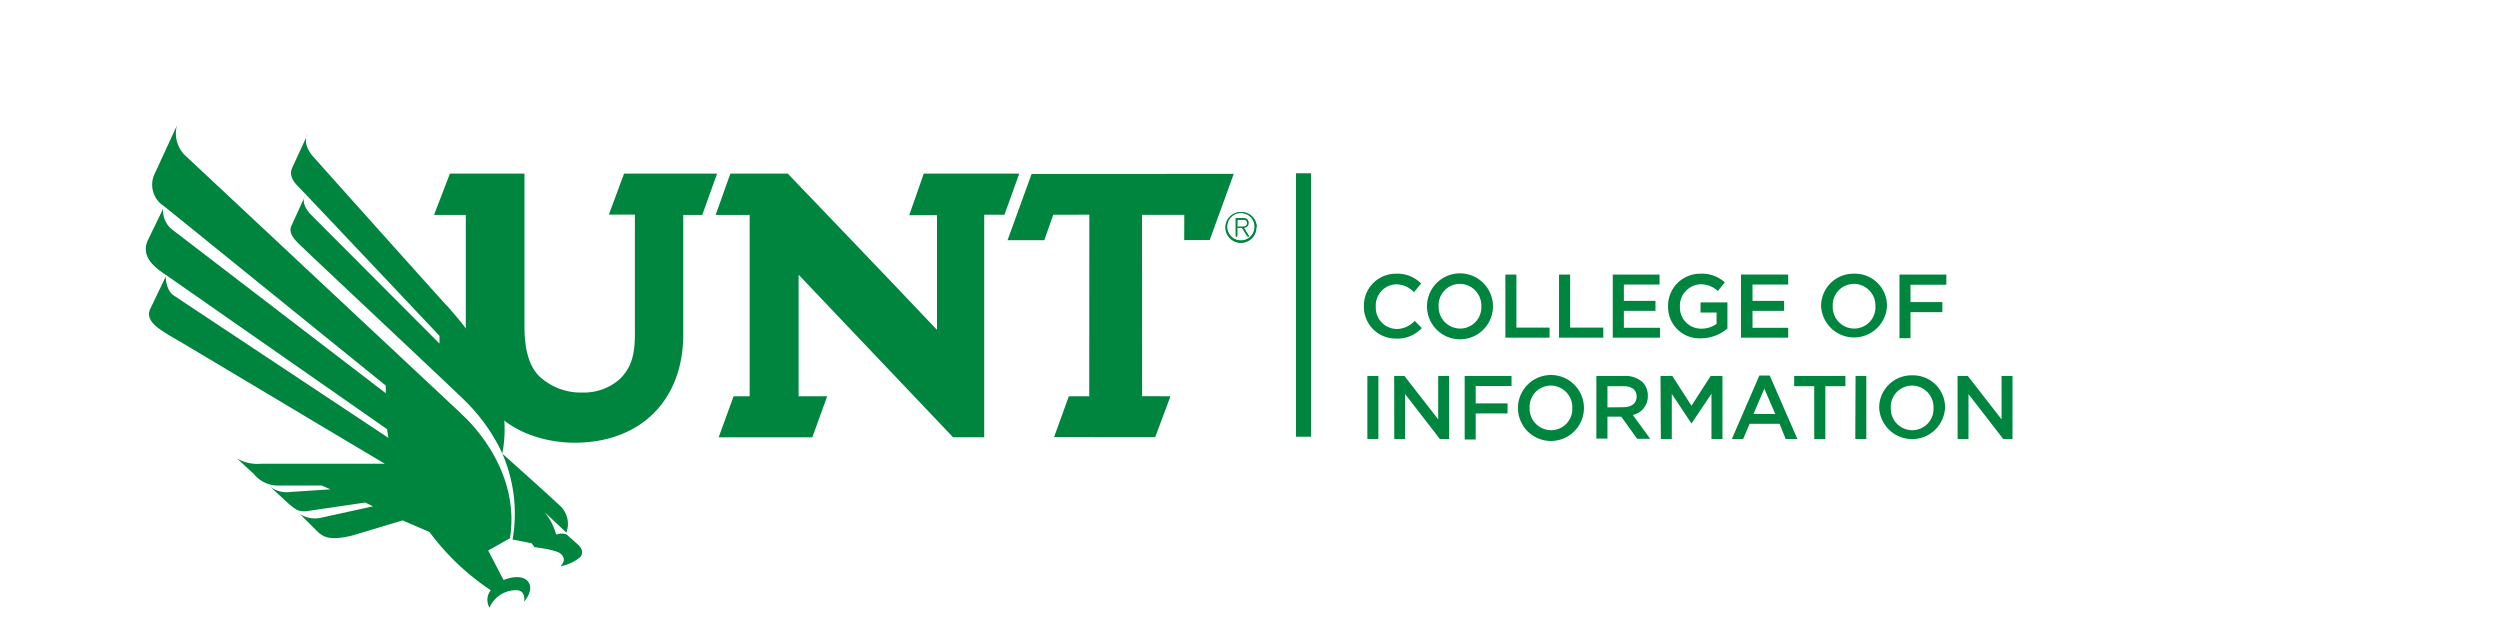
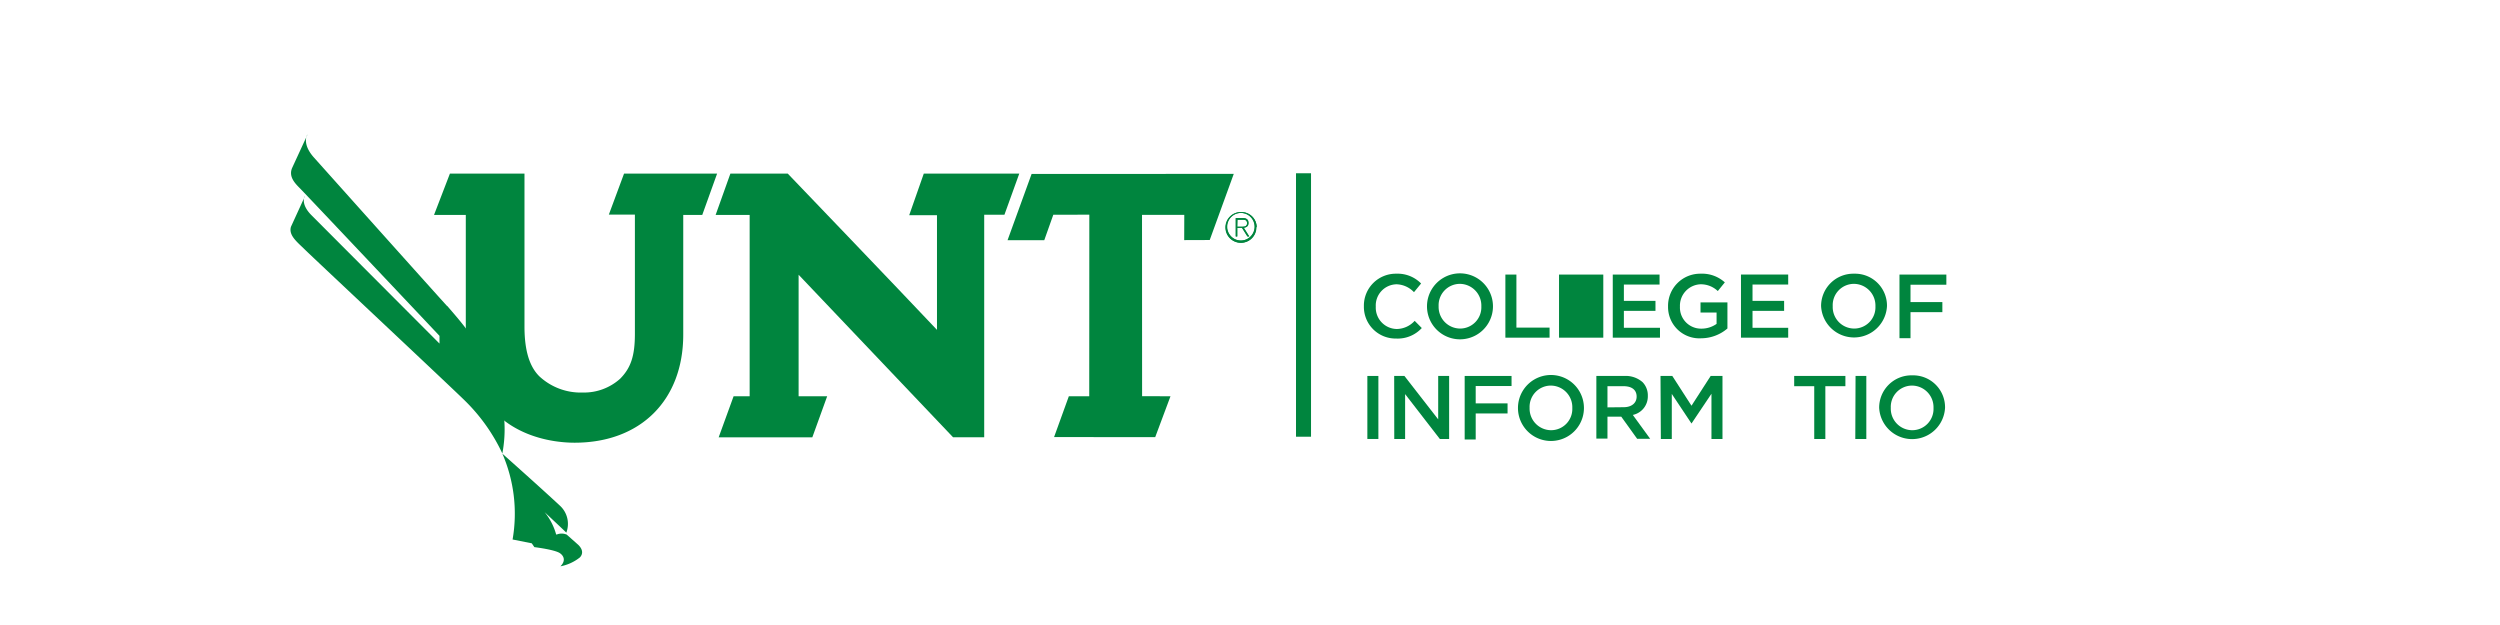
<svg xmlns="http://www.w3.org/2000/svg" id="Layer_1" data-name="Layer 1" viewBox="0 0 288 72">
  <defs>
    <style>.cls-1{fill:#00853e;}</style>
  </defs>
  <title>College of Information</title>
  <path class="cls-1" d="M157.12,35.29v0a3.68,3.68,0,0,1,3.75-3.76,3.78,3.78,0,0,1,2.84,1.13l-.82,1a2.88,2.88,0,0,0-2-.91,2.44,2.44,0,0,0-2.4,2.57v0a2.46,2.46,0,0,0,2.4,2.58,2.83,2.83,0,0,0,2.08-.94l.82.83A3.77,3.77,0,0,1,160.82,39,3.65,3.65,0,0,1,157.12,35.29Z" />
  <path class="cls-1" d="M164.39,35.29v0a3.8,3.8,0,0,1,7.6,0v0a3.8,3.8,0,0,1-7.6,0Zm6.26,0v0a2.5,2.5,0,0,0-2.47-2.59,2.46,2.46,0,0,0-2.45,2.57v0a2.49,2.49,0,0,0,2.47,2.58A2.45,2.45,0,0,0,170.65,35.29Z" />
  <path class="cls-1" d="M173.42,31.63h1.27v6.11h3.82V38.9h-5.09Z" />
-   <path class="cls-1" d="M179.6,31.63h1.28v6.11h3.82V38.9h-5.1Z" />
+   <path class="cls-1" d="M179.6,31.63h1.28h3.82V38.9h-5.1Z" />
  <path class="cls-1" d="M185.79,31.63h5.39v1.15h-4.11v1.88h3.64v1.15h-3.64v1.95h4.16V38.9h-5.44Z" />
  <path class="cls-1" d="M192.16,35.29v0a3.7,3.7,0,0,1,3.75-3.76,3.9,3.9,0,0,1,2.79,1l-.81,1a2.83,2.83,0,0,0-2-.78,2.47,2.47,0,0,0-2.36,2.57v0A2.43,2.43,0,0,0,196,37.86a3,3,0,0,0,1.75-.55V36h-1.85V34.84H199v3a4.67,4.67,0,0,1-3,1.13A3.61,3.61,0,0,1,192.16,35.29Z" />
  <path class="cls-1" d="M200.56,31.63H206v1.15h-4.11v1.88h3.64v1.15h-3.64v1.95H206V38.9h-5.44Z" />
  <path class="cls-1" d="M209.79,35.29v0a3.72,3.72,0,0,1,3.81-3.76,3.68,3.68,0,0,1,3.78,3.74v0a3.8,3.8,0,0,1-7.59,0Zm6.26,0v0a2.5,2.5,0,0,0-2.47-2.59,2.45,2.45,0,0,0-2.45,2.57v0a2.48,2.48,0,0,0,2.47,2.58A2.45,2.45,0,0,0,216.05,35.29Z" />
  <path class="cls-1" d="M218.82,31.63h5.4V32.8h-4.13v2h3.67v1.16h-3.67v3h-1.27Z" />
  <path class="cls-1" d="M157.52,43.31h1.27v7.26h-1.27Z" />
  <path class="cls-1" d="M160.61,43.31h1.18l3.89,5v-5h1.26v7.26h-1.07l-4-5.17v5.17h-1.25Z" />
  <path class="cls-1" d="M168.73,43.31h5.4v1.16H170v2h3.67v1.16H170v3h-1.27Z" />
  <path class="cls-1" d="M174.87,47v0a3.8,3.8,0,0,1,7.6,0v0a3.8,3.8,0,0,1-7.6,0Zm6.26,0v0a2.49,2.49,0,0,0-2.47-2.58,2.45,2.45,0,0,0-2.45,2.56v0a2.49,2.49,0,0,0,2.47,2.58A2.45,2.45,0,0,0,181.13,47Z" />
  <path class="cls-1" d="M183.9,43.31h3.24a2.93,2.93,0,0,1,2.09.72,2.19,2.19,0,0,1,.6,1.57v0a2.18,2.18,0,0,1-1.73,2.2l2,2.75h-1.5L186.77,48h-1.59v2.53H183.9Zm3.14,3.6c.92,0,1.5-.48,1.5-1.22v0c0-.78-.56-1.2-1.51-1.2h-1.85v2.44Z" />
  <path class="cls-1" d="M191.29,43.31h1.36l2.21,3.43,2.21-3.43h1.36v7.26h-1.27V45.36l-2.3,3.43h0l-2.27-3.41v5.19h-1.26Z" />
-   <path class="cls-1" d="M202.68,43.26h1.19l3.19,7.31h-1.35L205,48.82h-3.44l-.75,1.75h-1.3Zm1.83,4.43-1.26-2.91L202,47.69Z" />
  <path class="cls-1" d="M209,44.49h-2.31V43.31h5.9v1.18h-2.31v6.08H209Z" />
  <path class="cls-1" d="M213.76,43.31H215v7.26h-1.27Z" />
  <path class="cls-1" d="M216.48,47v0a3.72,3.72,0,0,1,3.81-3.76,3.68,3.68,0,0,1,3.78,3.74v0a3.8,3.8,0,0,1-7.59,0Zm6.26,0v0a2.49,2.49,0,0,0-2.47-2.58,2.45,2.45,0,0,0-2.45,2.56v0a2.48,2.48,0,0,0,2.47,2.58A2.45,2.45,0,0,0,222.74,47Z" />
-   <path class="cls-1" d="M225.51,43.31h1.18l3.89,5v-5h1.26v7.26h-1.07l-4-5.17v5.17h-1.25Z" />
  <rect class="cls-1" x="149.3" y="19.96" width="1.73" height="30.35" />
  <path class="cls-1" d="M142.51,26.12H143c.31,0,.66,0,.66-.4s-.28-.41-.53-.41h-.58v.81m-.17-1h.78c.47,0,.68.19.68.57s-.24.5-.54.55l.63,1h-.2l-.63-1h-.55v1h-.17Zm-1,1a1.59,1.59,0,1,0,3.18,0,1.59,1.59,0,1,0-3.18,0m3.36,0A1.77,1.77,0,1,1,143,24.43a1.76,1.76,0,0,1,1.77,1.77" />
  <polygon class="cls-1" points="118.84 20.04 116.07 27.67 120.3 27.67 121.34 24.74 125.49 24.73 125.48 45.65 123.13 45.65 121.43 50.35 133.08 50.36 134.84 45.65 131.57 45.64 131.56 24.75 136.43 24.75 136.42 27.66 139.36 27.65 142.13 20.03 118.84 20.04" />
  <path class="cls-1" d="M71.89,20l-1.75,4.72h3V38.46c0,2.52-.46,3.92-1.7,5.17a6.22,6.22,0,0,1-4.31,1.59,7,7,0,0,1-5-1.87c-1.15-1.14-1.71-3-1.71-5.75V20l-8.59,0L50,24.76l3.66,0V37.79C53.67,50,63.26,51,66.19,51c7.6,0,12.52-4.89,12.52-12.46l0-13.78h2.19L82.61,20H71.89" />
  <path class="cls-1" d="M113.38,24.73l0,25.64h-3.59L92,31.65c0,2.48,0,14,0,14h3.29l-1.71,4.73H82.79l1.72-4.73h1.85V24.76H82.44L84.14,20h6.61S103.52,33.31,107.94,38c0-1.43,0-13.21,0-13.21h-3.2L106.42,20h11l-1.71,4.74-2.36,0" />
  <path class="cls-1" d="M142.51,26.12H143c.31,0,.66,0,.66-.4s-.28-.41-.53-.41h-.58Zm-.17-1h.78c.47,0,.68.19.68.57s-.24.5-.54.55l.63,1h-.2l-.63-1h-.55v1h-.17Zm-1,1a1.59,1.59,0,1,0,3.18,0,1.59,1.59,0,1,0-3.18,0m3.36,0A1.77,1.77,0,1,1,143,24.43a1.76,1.76,0,0,1,1.77,1.77" />
-   <path class="cls-1" d="M53.14,47.66,21.27,17.85a3.56,3.56,0,0,1-.89-3.39l-2.65,5.75a2.92,2.92,0,0,0,1.18,3.55L44.44,44.42v.88L19.79,26.41a2.79,2.79,0,0,1-1-2.36L17,27.74c-.89,2.07,1.33,3.39,2.21,4s25.38,17.7,25.38,17.7l.15,1L20.09,34.09c-1-.59-1-2.22-1-2.22l-1.77,3.69c-.73,1.48,1.33,2.51,2.22,3.1.59.3,13.87,8.27,24.79,14.76H30.12a4.77,4.77,0,0,1-2.8-.59l1.92,1.77a3.62,3.62,0,0,0,2.51,1.33h5.31l1,.44-4.57.3a3.12,3.12,0,0,1-2.36-.6L33.22,58c.59.45,1,1,2.07.89l6.79-1,.88.44-6.05,1.33a3.19,3.19,0,0,1-2.36-.45l1.92,1.92c.74.74,1.47,1.18,4,.59,1-.29,5.91-1.77,5.91-1.77l3.09,1.33A28.24,28.24,0,0,0,56.54,68,1.76,1.76,0,0,0,56.39,70,3.31,3.31,0,0,1,59.64,68c1,.15.73,1.33.73,1.33.6-.74,1-1.63.45-2.36-.89-1-2.81-.15-2.81-.15l-1.77-3.4L58.75,62c1.33-8.41-5.61-14.32-5.61-14.32" />
  <path class="cls-1" d="M51.52,35.27c-.44-.45-15.35-17.12-15.35-17.12-1.33-1.48-.88-2.51-.74-2.66l-1.77,3.84c-.44,1,.3,1.77.89,2.36s16.08,17,16.08,17v.89L35.88,24.79c-1.18-1.18-.89-2.07-.74-2.21l-1.62,3.54c-.3,1,.73,1.77,1.62,2.65S52.26,44.86,53.59,46.19a20.88,20.88,0,0,1,4.28,6.05c1.62-8.56-4.73-15.05-6.35-17" />
  <path class="cls-1" d="M64.06,61.54A7,7,0,0,0,62.74,59s2.36,2.21,2.5,2.36a2.84,2.84,0,0,0-.73-3.1c-2.22-2.07-6.64-6-6.64-6a17.35,17.35,0,0,1,1.18,9.89l2.21.44.3.44s2.5.3,3,.74c0,0,.88.59,0,1.47a5.11,5.11,0,0,0,2.21-1s.74-.59-.15-1.47l-1.33-1.18a1.49,1.49,0,0,0-1.18,0" />
</svg>